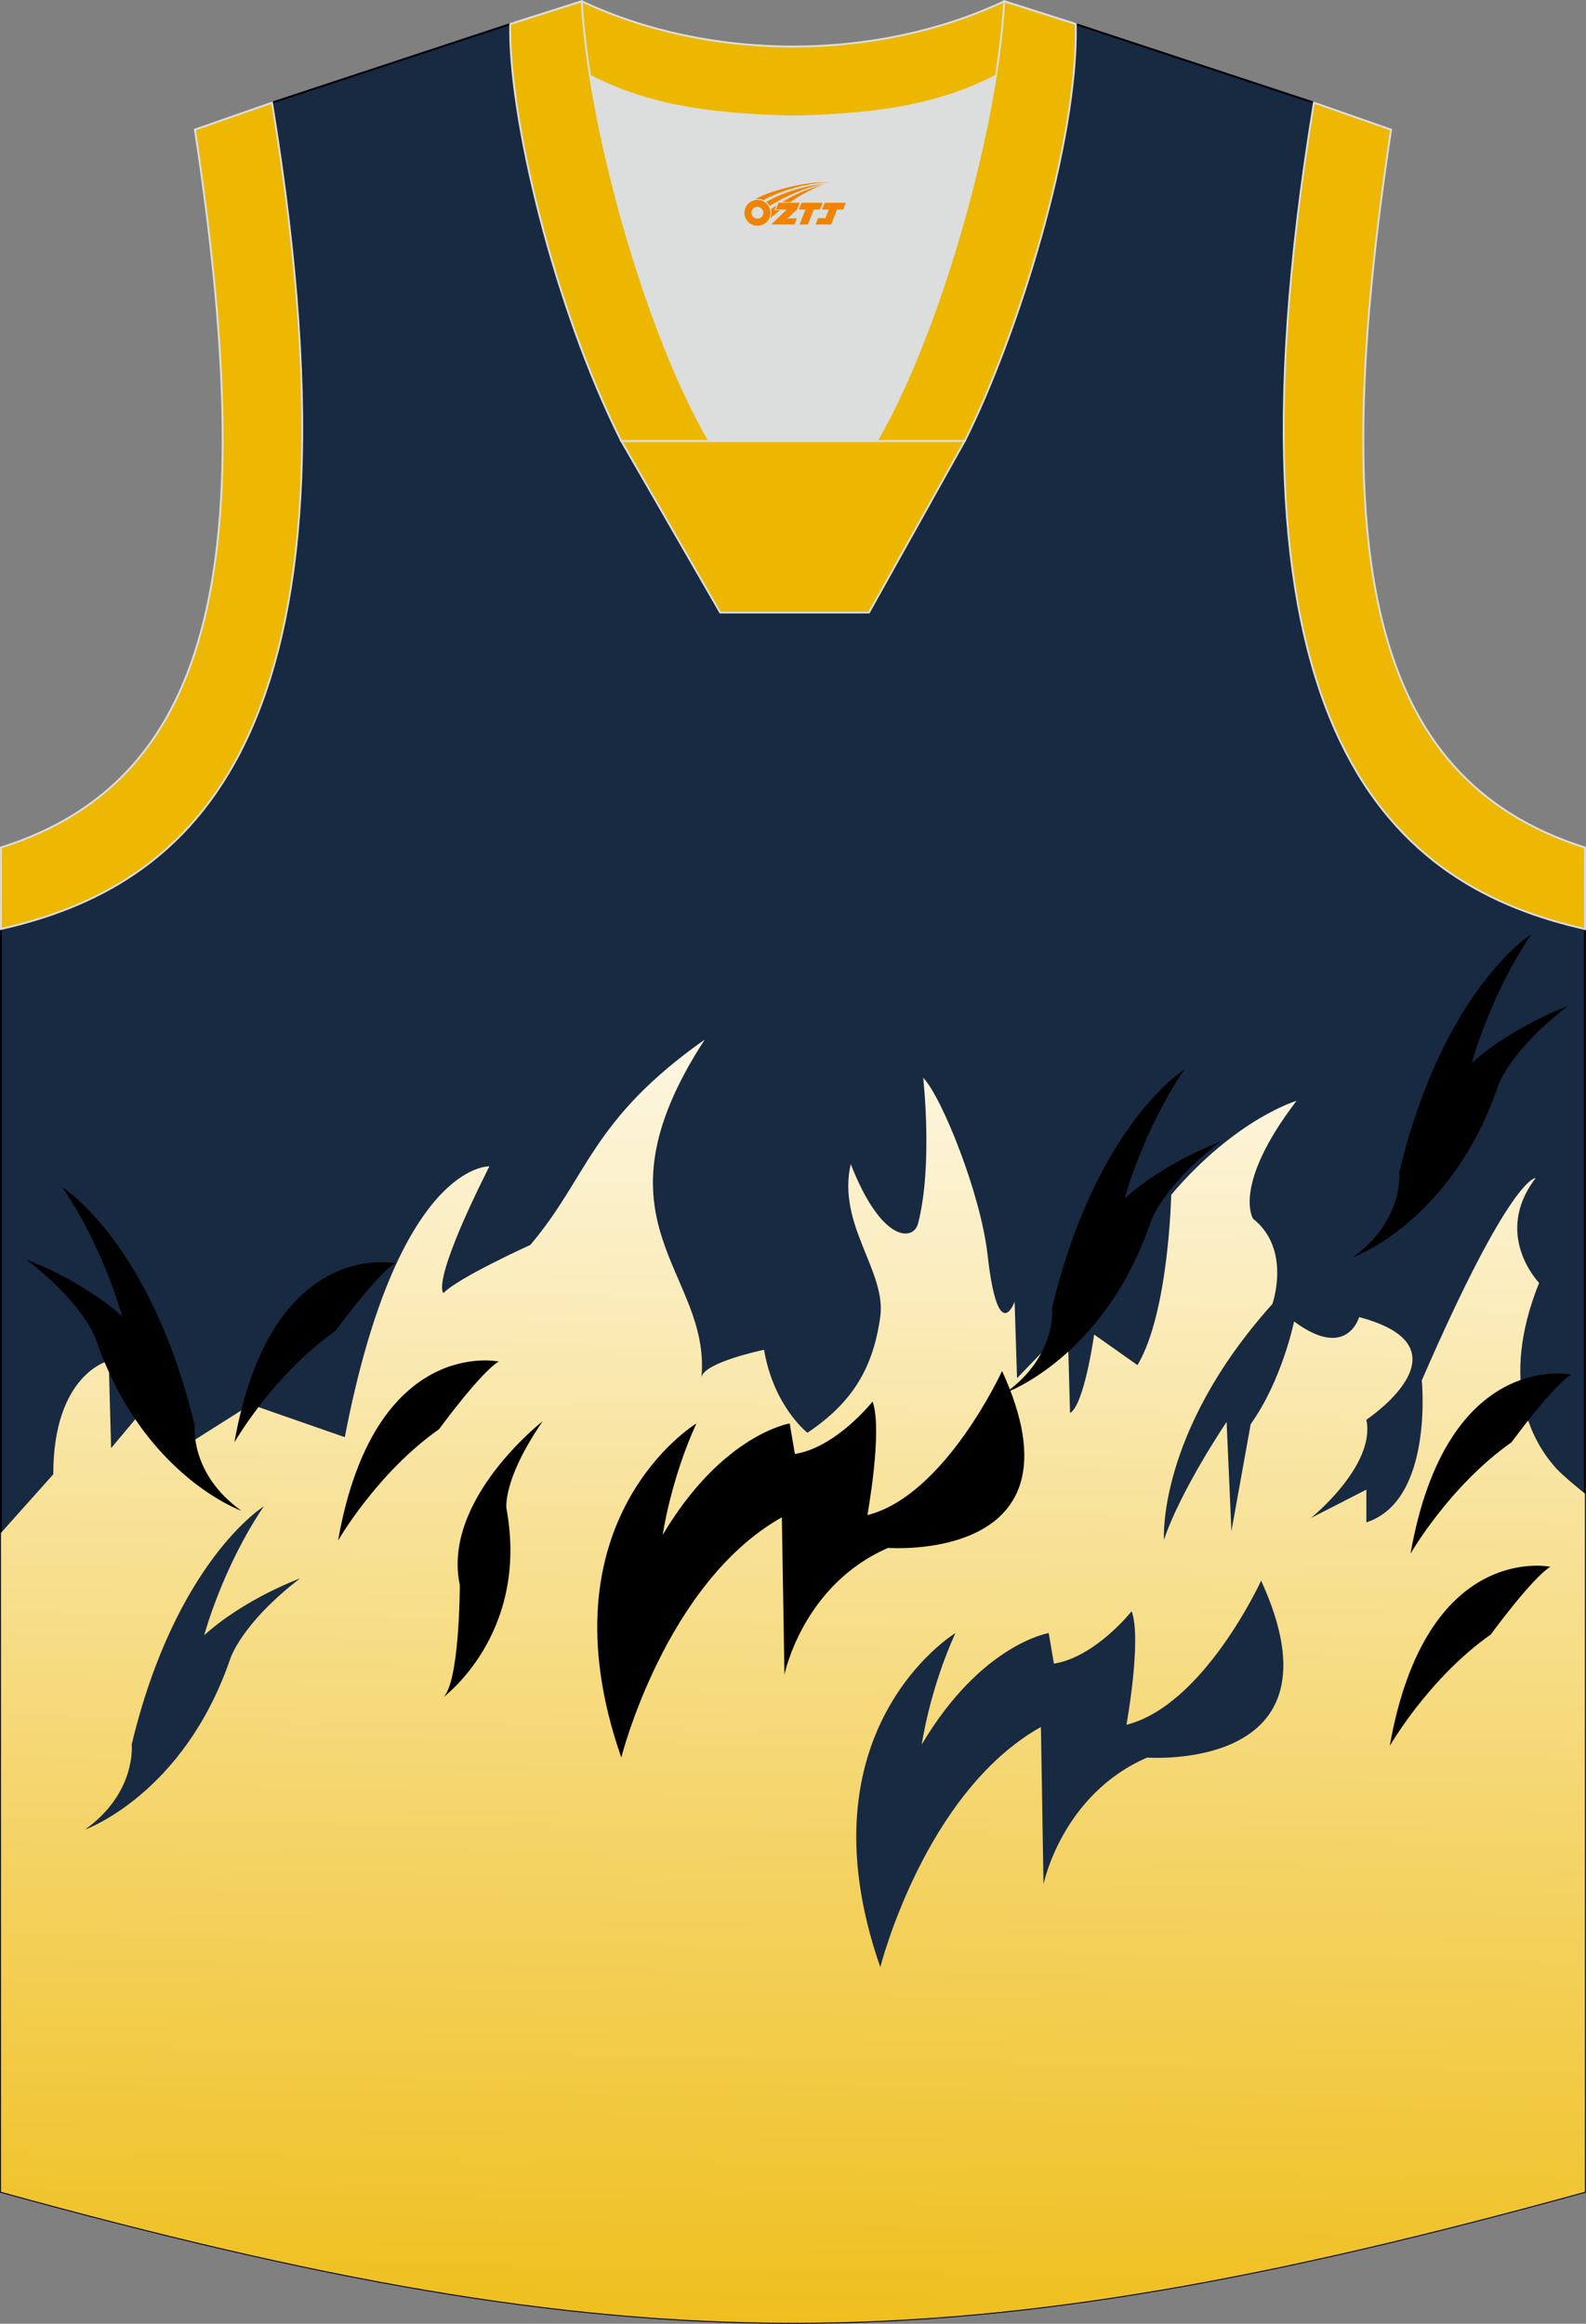
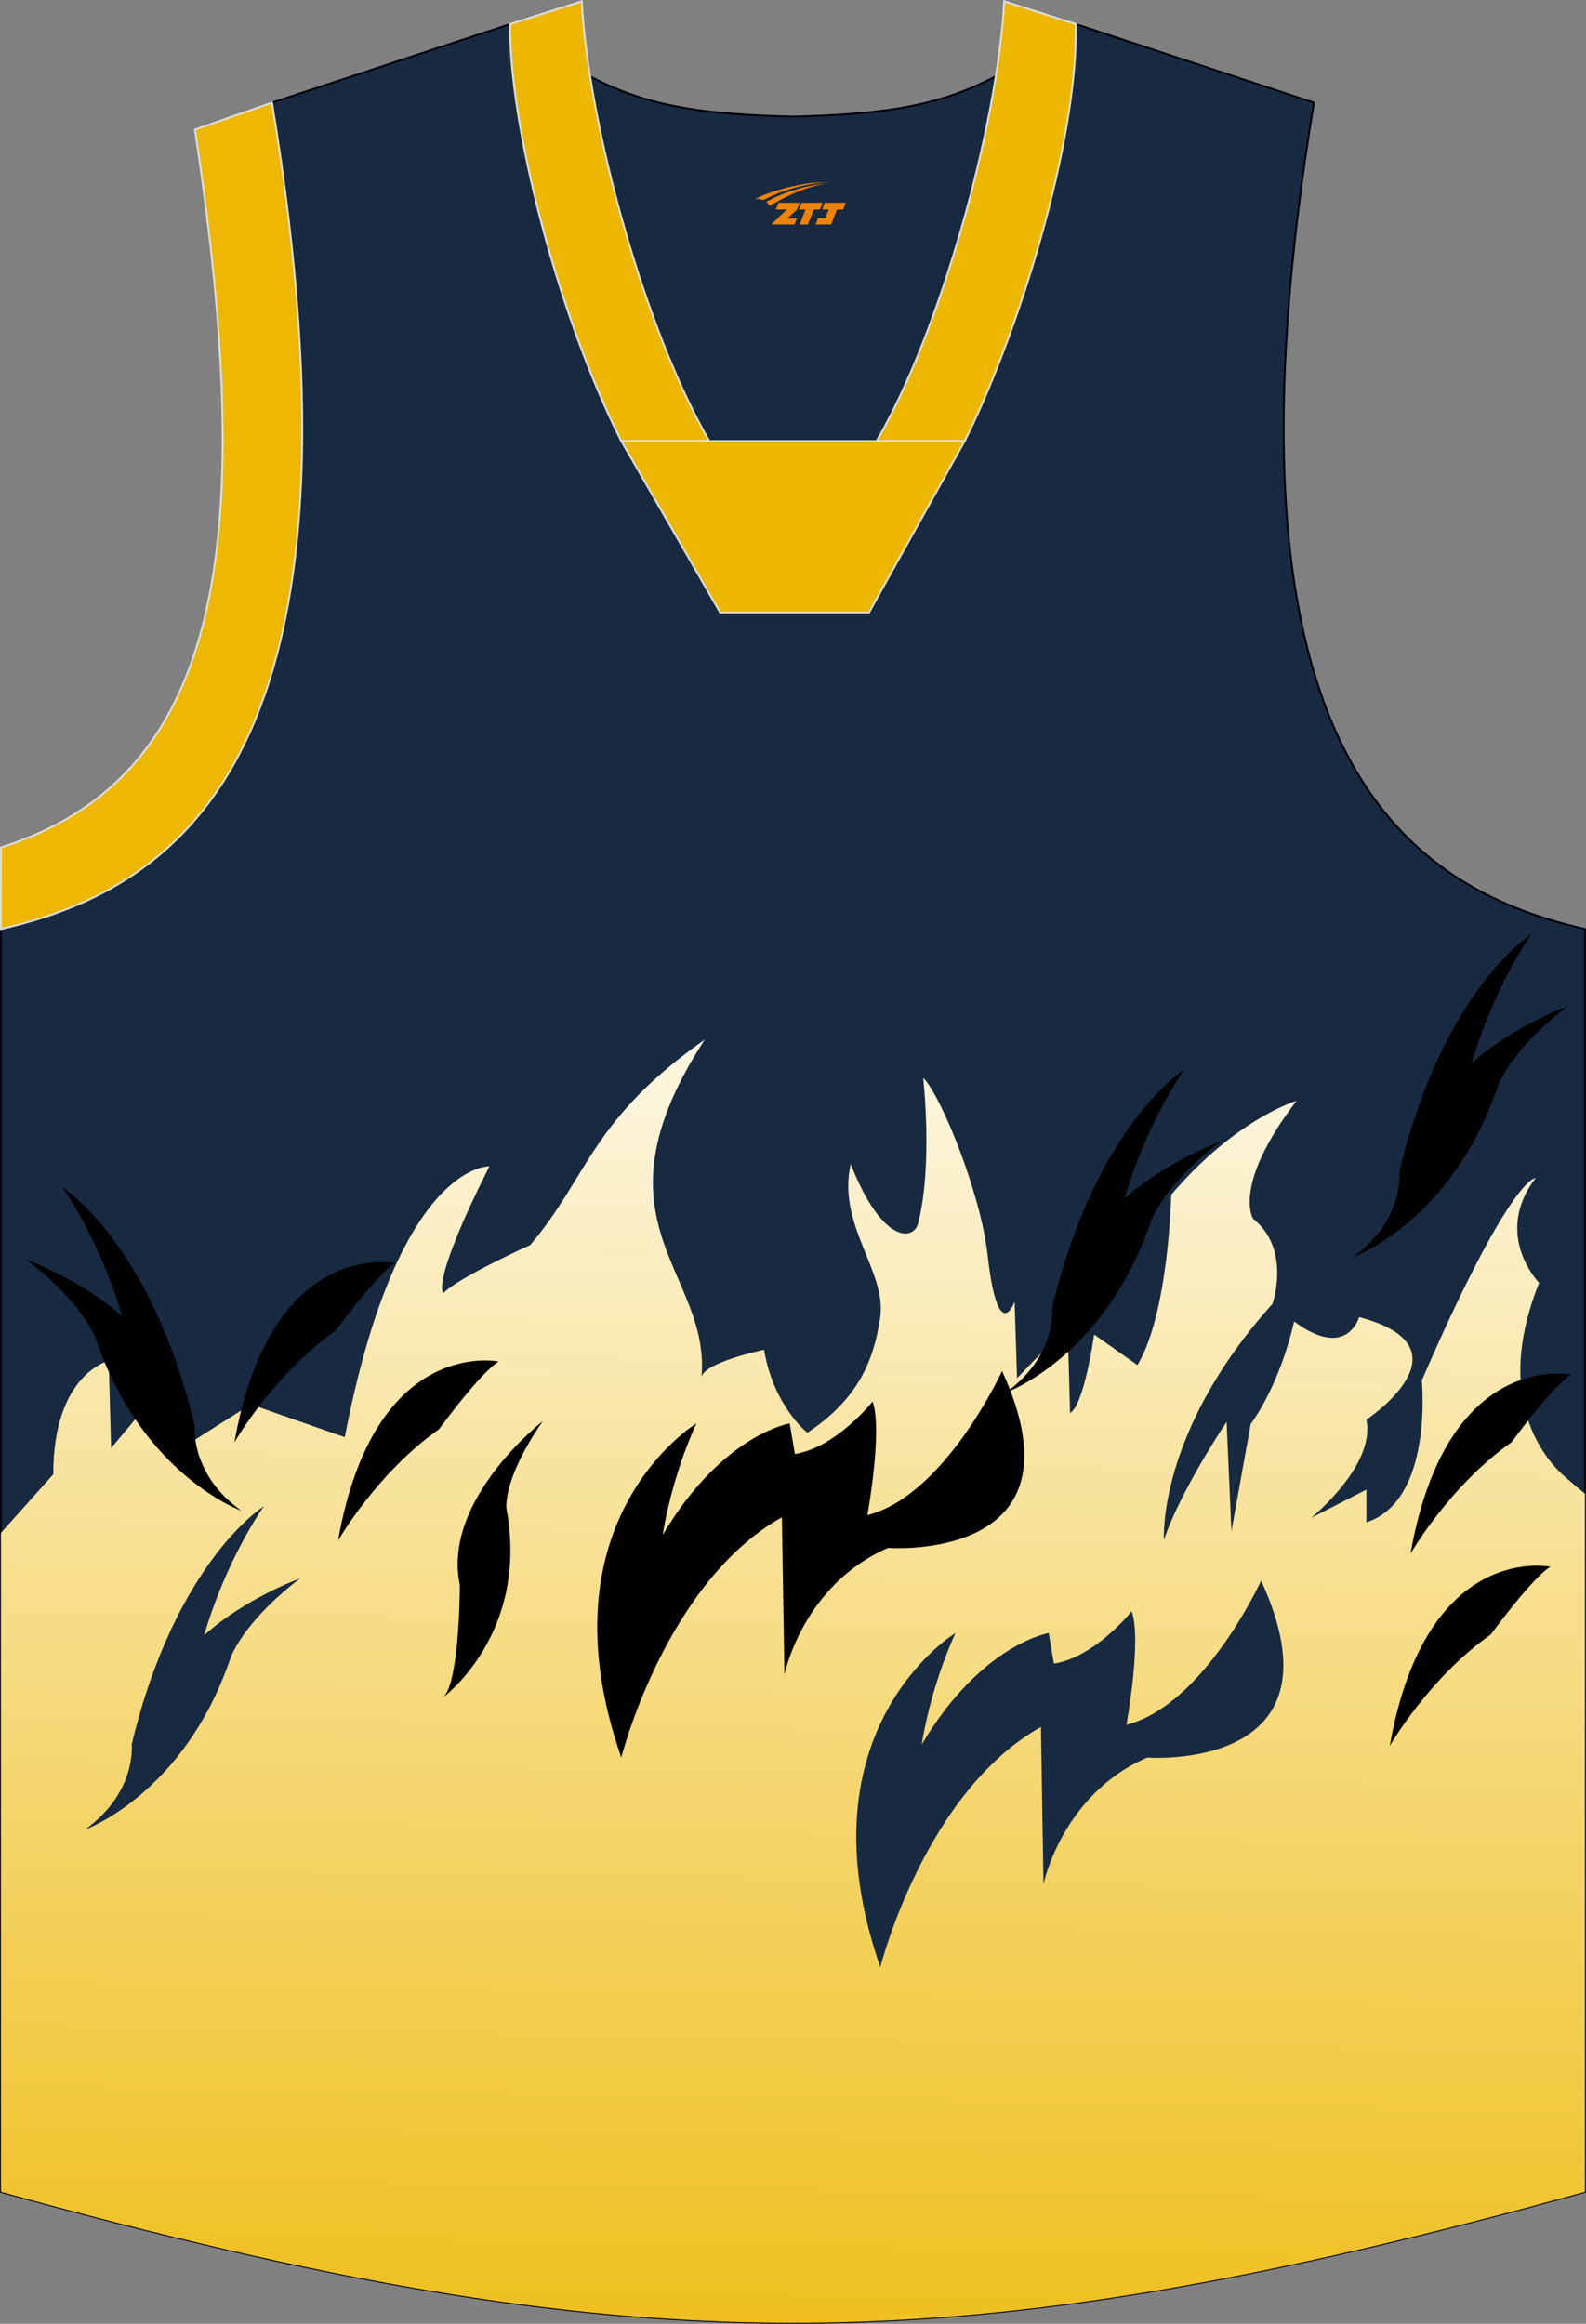
<svg xmlns="http://www.w3.org/2000/svg" version="1.1" id="图层_1" x="0px" y="0px" width="375.41px" height="549.85px" viewBox="0 0 375.41 549.85" enable-background="new 0 0 375.41 549.85" xml:space="preserve">
  <rect x="0" y="0" width="375.41" height="549.85" fill="#808080" stroke="none" />
  <g>
    <path fill="#182942" stroke="#000009" stroke-width="0.447" stroke-miterlimit="22.926" d="M187.59,27.59   c-32.5-0.77-44-4.89-66.83-21.9l-56.38,18.6c25.05,152.14-20.3,185.59-64.16,195.53v298.81c74.99,20.67,131.23,31,187.47,31   s112.49-10.33,187.47-31V219.82c-43.86-9.95-89.21-43.39-64.16-195.53l-56.37-18.6C231.81,22.7,220.09,26.82,187.59,27.59z" />
    <linearGradient id="SVGID_1_" gradientUnits="userSpaceOnUse" x1="185.006" y1="440.157" x2="191.869" y2="46.974" gradientTransform="matrix(1 0 0 1 0 154.49)">
      <stop offset="0" style="stop-color:#EDB701" />
      <stop offset="1" style="stop-color:#FFFFFF" />
    </linearGradient>
    <path fill="url(#SVGID_1_)" d="M0.22,362.72v155.91c74.99,20.67,131.23,31,187.47,31s112.49-10.33,187.47-31V353.41   c-2.46-1.98-5.41-4.45-6.72-5.88c-5.68-6.2-13.71-20.12-4.13-43.98l0,0c0,0-11.08-11.37-0.82-24.81l0,0c0,0-5.85-0.69-26.95,47.89   l0,0c0,0,2.85,28.43-13.12,33.59l0,0v-7.75l-13.12,6.72c0,0,15.4-12.4,13.12-23.25l0,0c0,0,25.66-17.06-1.71-24.29l0,0   c0,0-2.85,10.34-15.4,1.03l0,0c0,0-2.85,13.95-10.27,24.29l0,0l-4.56,25.32l-1.14-25.84c0,0-10.84,16.02-14.83,27.9l0,0   c0,0-1.71-25.32,25.67-55.81l0,0c0,0,4.56-12.92-4.56-20.15l0,0c0,0-5.13-7.75,10.27-27.91l0,0c0,0-14.26,4.13-29.66,22.22l0,0   c0,0-0.57,27.91-7.99,40.31l0,0l-10.26-7.24c0,0-2.28,16.54-5.7,18.6l0,0l-0.57-20.67l-11.98,12.4l-0.57-18.09   c0,0-3.93,10.91-6.42-11.24c-1.61-14.28-10.81-37.22-15.22-41.75c0,0,2.35,20.75-1.22,34.5c-1.08,4.14-8.59,4.67-15.93-14.08   c-3.3,14.37,8.53,25.37,6.98,36.22c-1.74,12.24-6.68,20.27-17.23,27.36l0,0c0,0-7.99-6.21-10.27-19.64l0,0   c0,0-14.19,2.96-14.81,6.48l0,0l-0.02,0.24c0-0.08,0.01-0.16,0.02-0.24l0,0c2.25-25.13-27.48-36.46,0.77-79.87   c-26.99,18.99-27.53,32.39-41.29,48.59c0,0-17.11,7.75-20.53,11.37l0,0c0,0-3.42-1.55,10.84-29.97l0,0c0,0-21.67-1.03-34.22,64.08   l0,0l-22.24-7.75L40.55,344.2l-3.42-14.47L26.3,342.65l-0.57-20.67c0,0-13.12,3.1-13.12,26.87l0,0L0.22,362.72z" />
-     <path fill="#DCDDDD" d="M167.9,104.37C155.64,83.34,144.26,47,139.67,17.94c12.36,6.29,25.2,8.93,45.81,9.58   c1.82,0.06,2.85,0.05,4.69-0.01c20.47-0.66,33.26-3.31,45.57-9.57c-4.59,29.05-15.98,65.4-28.23,86.43   C207.51,104.37,167.9,104.37,167.9,104.37z" />
-     <path fill="#EDB700" stroke="#DCDDDD" stroke-width="0.447" stroke-miterlimit="22.926" d="M237.7,0.3l16.16,5.14l-0.54,1.24   c-19.64,14.64-33.16,19.86-63.16,20.83c-1.84,0.06-2.87,0.06-4.69,0.01c-30.49-0.96-43.99-6.28-64.04-21.33l0.39-0.84L137.7,0.3   C168.1,14.59,207.3,14.59,237.7,0.3z" />
    <path fill="#EDB702" stroke="#DCDDDD" stroke-width="0.447" stroke-miterlimit="22.926" d="M64.39,24.29   c25.05,152.14-20.3,185.59-64.16,195.53l0.01-19.29c51.53-16.29,61.11-69.7,45.9-169.86L64.39,24.29z" />
    <path fill="#EDB700" stroke="#DCDDDD" stroke-width="0.447" stroke-miterlimit="22.926" d="M167.9,104.37   C152.98,78.78,139.36,30.52,137.7,0.3l-16.93,5.39c-0.46,21.7,10.34,66.9,26.29,98.68H167.9L167.9,104.37L167.9,104.37z    M254.64,5.69L237.7,0.3c-1.67,30.21-15.29,78.48-30.2,104.07h20.77h0.08C240.8,79.47,255.23,33.73,254.64,5.69z" />
    <polygon fill="#EDB700" stroke="#DCDDDD" stroke-width="0.447" stroke-miterlimit="22.926" points="147.08,104.37 228.33,104.37    205.68,144.94 170.47,144.94  " />
-     <path fill="#EDB702" stroke="#DCDDDD" stroke-width="0.447" stroke-miterlimit="22.926" d="M311.01,24.29   c-25.05,152.14,20.3,185.59,64.17,195.54l-0.02-19.29c-51.52-16.29-61.11-69.7-45.89-169.86L311.01,24.29z" />
    <path fill="#182942" d="M62.44,356.43c0,0-20.84,12.92-31.27,56.33c0,0,1.23,11.37-11.04,20.15c0,0,23.3-8.27,34.34-40.31   c0,0,2.45-8.27,16.55-19.12c0,0-12.88,4.65-22.69,13.44C48.34,386.92,52.63,370.9,62.44,356.43z" />
    <path fill="#182942" d="M226.15,386.41c0,0-37.4,22.74-17.78,79.06c0,0,10.42-41.34,38.02-56.84l0.61,37.21   c0,0,4.29-21.19,24.53-29.97c0,0,47.83,3.62,26.98-41.86c0,0-13.49,29.46-31.88,34.11c0,0,3.68-20.15,1.23-26.87   c0,0-8.59,10.85-18.4,12.4l-1.23-7.24c0,0-15.94,2.58-30.05,26.36C218.18,412.76,220.02,399.85,226.15,386.41z" />
    <path d="M164.84,336.8c0,0-37.4,22.74-17.78,79.06c0,0,10.42-41.34,38.01-56.84l0.61,37.21c0,0,4.29-21.19,24.53-29.97   c0,0,47.83,3.62,26.98-41.86c0,0-13.49,29.46-31.88,34.11c0,0,3.68-20.15,1.23-26.87c0,0-8.59,10.85-18.39,12.4l-1.23-7.23   c0,0-15.94,2.58-30.05,26.36C156.87,363.15,158.71,350.23,164.84,336.8z" />
    <path d="M366.97,370.73c0,0-29.43-6.2-38.01,42.38c0,0,9.2-16.02,23.91-26.36C352.87,386.75,362.68,373.32,366.97,370.73z" />
    <path d="M93.51,298.9c0,0-29.43-6.2-38.02,42.37c0,0,9.2-16.02,23.91-26.36C79.41,314.92,89.22,301.49,93.51,298.9z" />
    <path d="M118.04,322.16c0,0-29.43-6.2-38.02,42.37c0,0,9.2-16.02,23.91-26.36C103.93,338.17,113.74,324.74,118.04,322.16z" />
    <path d="M371.88,325.26c0,0-29.43-6.2-38.01,42.37c0,0,9.2-16.02,23.91-26.36C357.78,341.28,367.59,327.84,371.88,325.26z" />
    <path d="M280.32,253.08c0,0-20.85,12.92-31.27,56.33c0,0,1.23,11.37-11.04,20.15c0,0,23.3-8.27,34.33-40.31   c0,0,2.45-8.27,16.56-19.12c0,0-12.88,4.65-22.69,13.43C266.21,283.57,270.51,267.55,280.32,253.08z" />
    <path d="M14.82,280.99c0,0,20.85,12.92,31.27,56.33c0,0-1.23,11.37,11.04,20.15c0,0-23.3-8.27-34.33-40.31   c0,0-2.45-8.27-16.56-19.12c0,0,12.87,4.65,22.69,13.44C28.92,311.48,24.63,295.46,14.82,280.99z" />
    <path d="M362.48,221.04c0,0-20.85,12.92-31.27,56.33c0,0,1.23,11.37-11.04,20.15c0,0,23.3-8.27,34.33-40.31   c0,0,2.45-8.27,16.56-19.12c0,0-12.88,4.65-22.69,13.43C348.37,251.53,352.67,235.51,362.48,221.04z" />
    <path d="M128.46,336.28c0,0-23.91,18.6-19.62,38.76c0,0,0,24.29-4.29,26.87c0,0,20.85-14.99,15.33-44.96   C119.88,356.95,118.85,350.23,128.46,336.28z" />
  </g>
  <g id="图层_x0020_1">
-     <path fill="#F08300" d="M176.39,51.38c0.416,1.136,1.472,1.984,2.752,2.032c0.144,0,0.304,0,0.448-0.016h0.016   c0.016,0,0.064,0,0.128-0.016c0.032,0,0.048-0.016,0.08-0.016c0.064-0.016,0.144-0.032,0.224-0.048c0.016,0,0.016,0,0.032,0   c0.192-0.048,0.4-0.112,0.576-0.208c0.192-0.096,0.4-0.224,0.608-0.384c0.672-0.56,1.104-1.408,1.104-2.352   c0-0.224-0.032-0.448-0.08-0.672l0,0C182.23,49.5,182.18,49.33,182.1,49.15C181.63,48.06,180.55,47.3,179.28,47.3C177.59,47.3,176.21,48.67,176.21,50.37C176.21,50.72,176.27,51.06,176.39,51.38L176.39,51.38L176.39,51.38z M180.69,50.4L180.69,50.4C180.66,51.18,180,51.78,179.22,51.74C178.43,51.71,177.84,51.06,177.87,50.27c0.032-0.784,0.688-1.376,1.472-1.344   C180.11,48.96,180.72,49.63,180.69,50.4L180.69,50.4z" />
    <polygon fill="#F08300" points="194.72,47.98 ,194.08,49.57 ,192.64,49.57 ,191.22,53.12 ,189.27,53.12 ,190.67,49.57 ,189.09,49.57    ,189.73,47.98" />
    <path fill="#F08300" d="M196.69,43.25c-1.008-0.096-3.024-0.144-5.056,0.112c-2.416,0.304-5.152,0.912-7.616,1.664   C181.97,45.63,180.1,46.35,178.75,47.12C178.95,47.09,179.14,47.07,179.33,47.07c0.48,0,0.944,0.112,1.36,0.288   C184.79,45.04,191.99,42.99,196.69,43.25L196.69,43.25L196.69,43.25z" />
    <path fill="#F08300" d="M182.16,48.72c4-2.368,8.88-4.672,13.488-5.248c-4.608,0.288-10.224,2-14.288,4.304   C181.68,48.03,181.95,48.35,182.16,48.72C182.16,48.72,182.16,48.72,182.16,48.72z" />
    <polygon fill="#F08300" points="200.21,47.98 ,199.59,49.57 ,198.13,49.57 ,196.72,53.12 ,196.26,53.12 ,194.75,53.12 ,193.06,53.12    ,193.65,51.62 ,195.36,51.62 ,196.18,49.57 ,194.59,49.57 ,195.23,47.98" />
    <polygon fill="#F08300" points="189.3,47.98 ,188.66,49.57 ,186.37,51.68 ,188.63,51.68 ,188.05,53.12 ,182.56,53.12 ,186.23,49.57    ,183.65,49.57 ,184.29,47.98" />
-     <path fill="#F08300" d="M194.58,43.84c-3.376,0.752-6.464,2.192-9.424,3.952h1.888C189.47,46.22,191.81,44.79,194.58,43.84z    M183.78,48.66C183.15,49.04,183.09,49.09,182.48,49.5c0.064,0.256,0.112,0.544,0.112,0.816c0,0.496-0.112,0.976-0.32,1.392   c0.176-0.16,0.32-0.304,0.432-0.4c0.272-0.24,0.768-0.64,1.6-1.296l0.32-0.256H183.3l0,0L183.78,48.66L183.78,48.66L183.78,48.66z" />
  </g>
</svg>